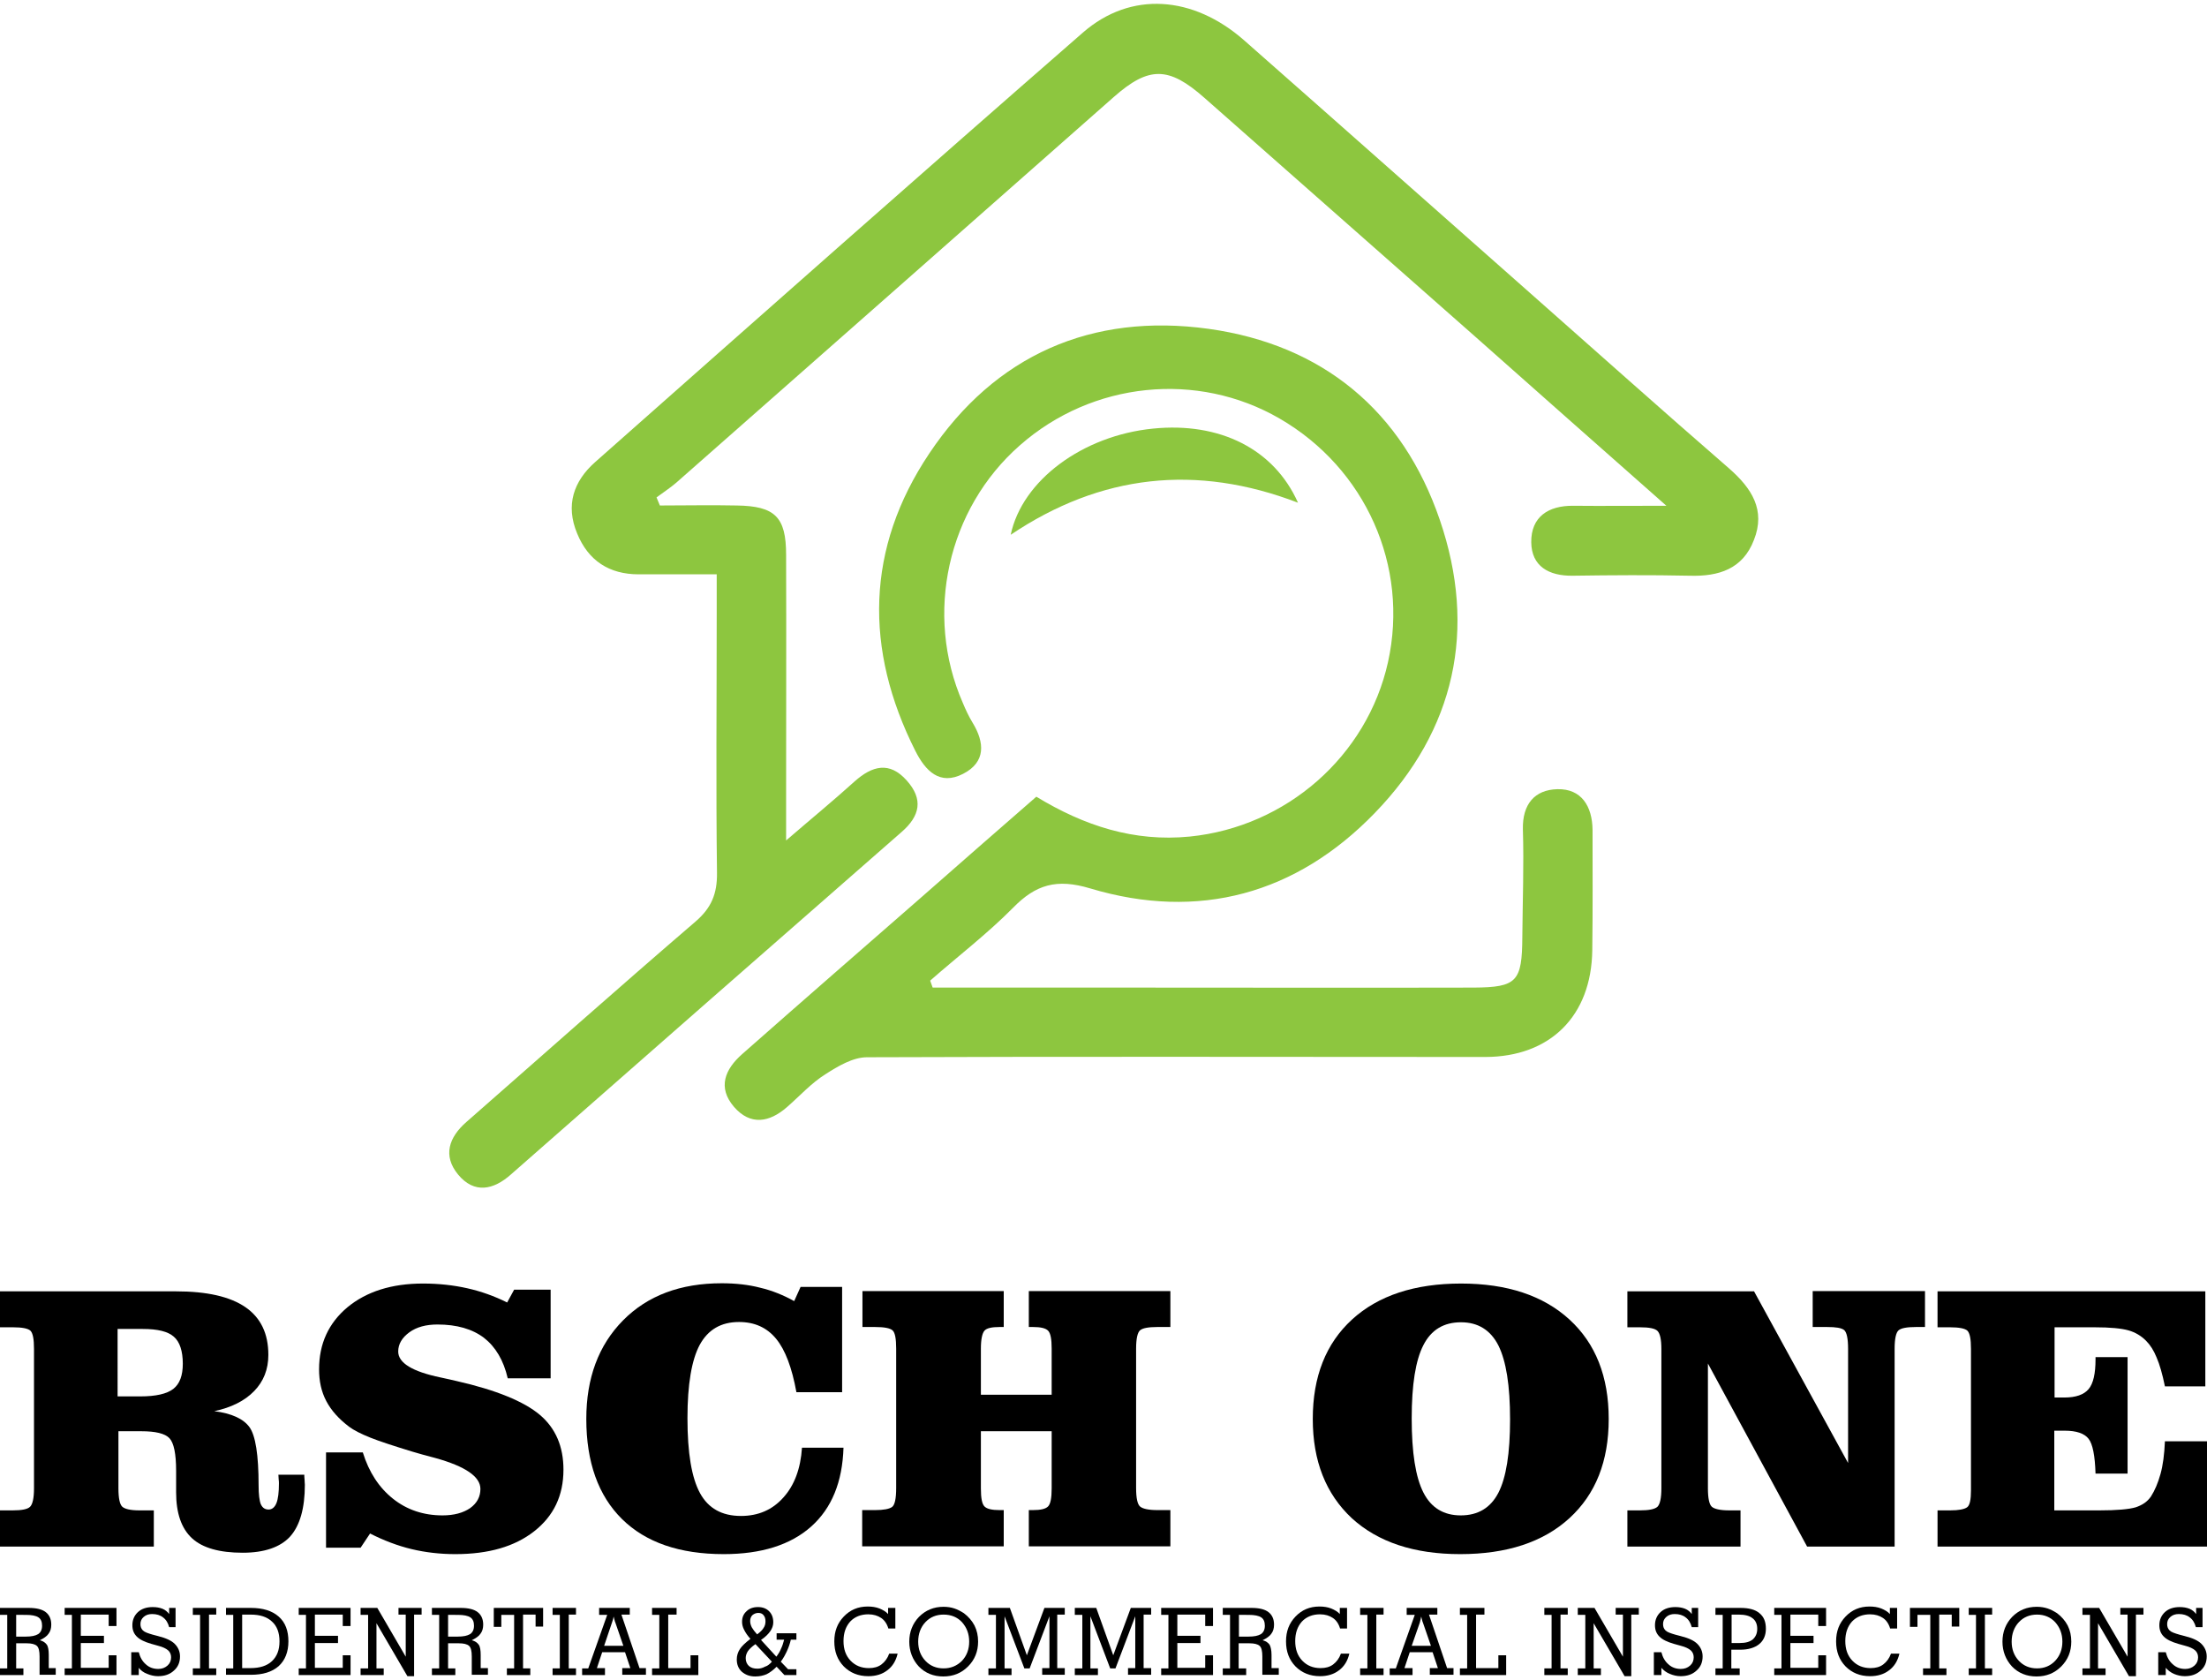
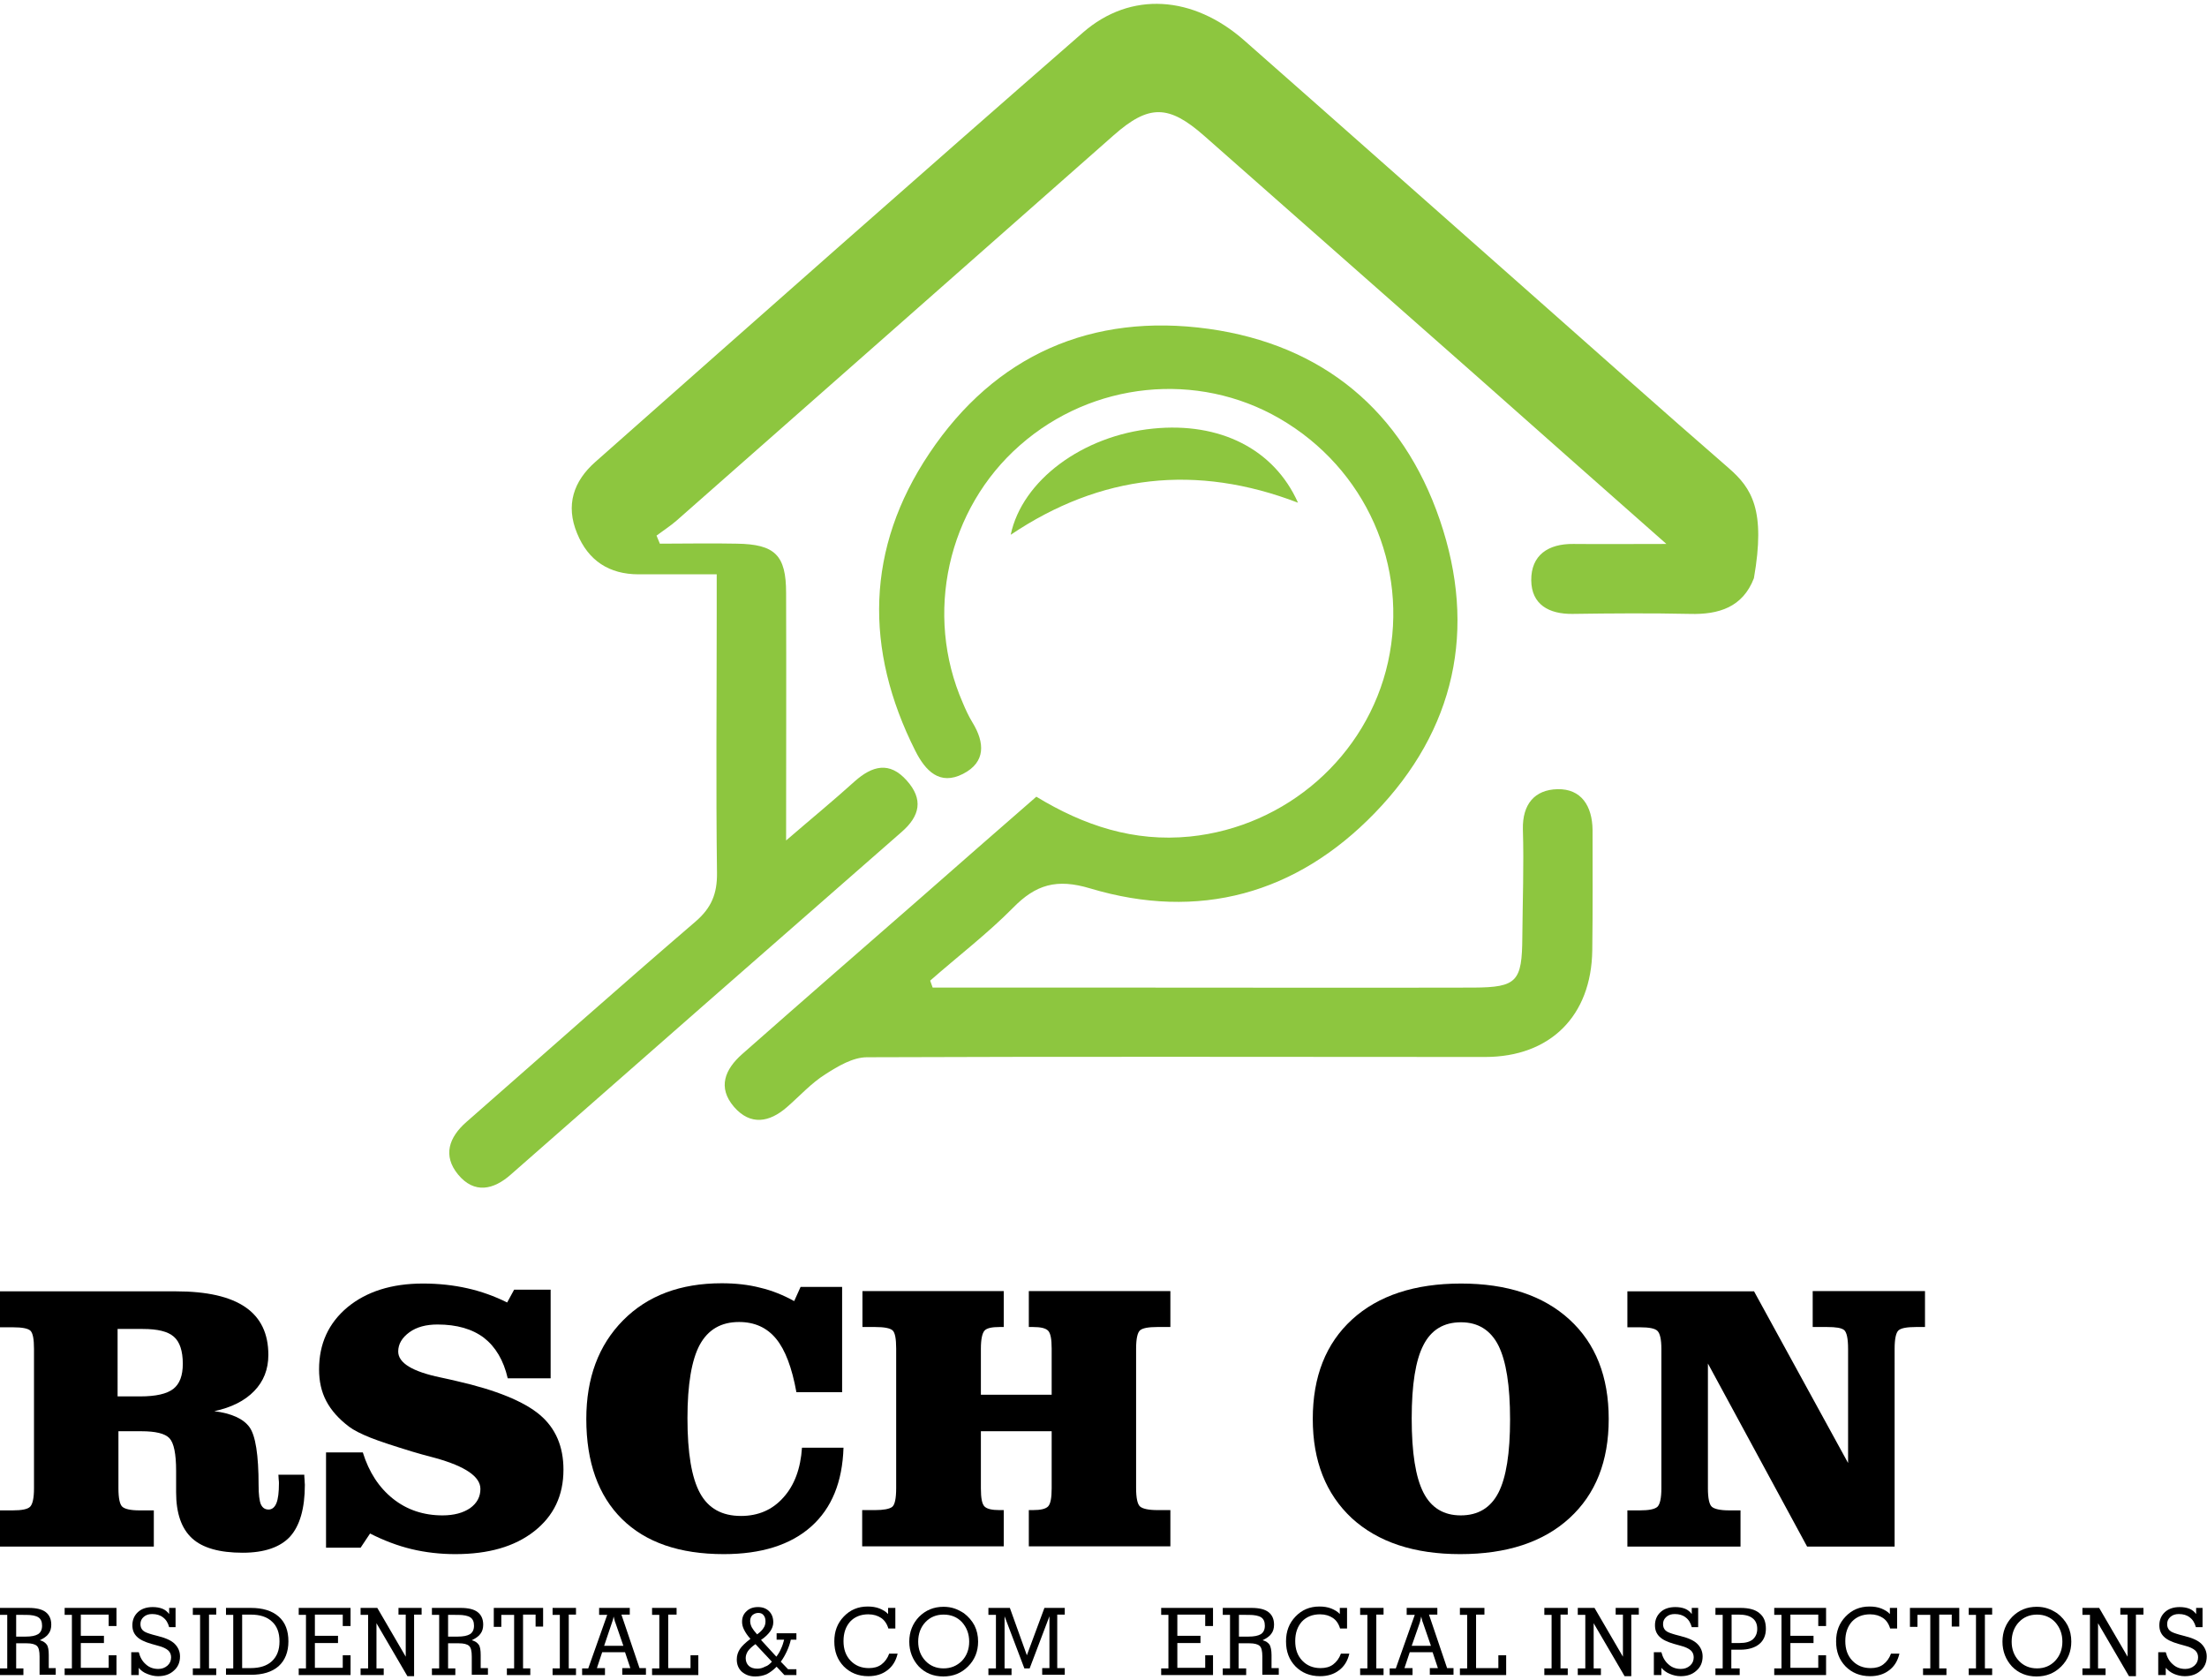
<svg xmlns="http://www.w3.org/2000/svg" version="1.1" id="Layer_1" x="0px" y="0px" viewBox="0 0 792 603" xml:space="preserve">
  <g>
    <g>
-       <path fill="#8DC63F" d="M620.5,168.1c-24.1-20.9-47.8-42.1-71.7-63.2c-34.1-30.1-68.1-60.3-102.3-90.4    c-18.3-16.1-40.7-17.8-57.9-2.8c-58.6,51.1-116.8,102.6-175,154.1c-7.8,6.9-10.7,15.5-6.5,25.6c4,9.8,11.5,14.7,22.1,14.7    c8.7,0,17.4,0,28,0c0,5.6,0,9.7,0,13.8c0,31.1-0.3,62.2,0.1,93.3c0.1,7.5-2,12.6-7.7,17.5c-27.6,23.7-54.8,47.9-82.2,71.9    c-6.3,5.5-8.6,12.1-3,18.9c5.8,7,12.7,5.5,18.9,0c46.7-41,93.4-82,140.2-122.9c6.7-5.8,7.9-11.8,1.9-18.5    c-6.2-7-12.4-5.3-18.7,0.3c-7.4,6.7-15.2,13.1-24.6,21.2c0-6.3,0-10,0-13.7c0-29.6,0.1-59.2,0-88.8c0-13.6-4-17.5-17.7-17.7    c-9.2-0.2-18.4,0-27.6,0c-0.4-1-0.8-2-1.2-2.9c2.4-1.8,4.9-3.4,7.1-5.3c52.4-46.1,104.7-92.3,157-138.4    c12.6-11.1,19.7-11,32.5,0.3c32.4,28.6,64.9,57.2,97.3,85.8c22,19.5,44,39,68.5,60.6c-13.2,0-23.3,0.1-33.4,0    c-9-0.1-15.2,4-15.1,13.1c0.1,8.6,6.3,12.1,14.8,12c14-0.2,28.1-0.3,42.1,0c10.4,0.3,19-2.4,23-12.8    C633.7,183,628.6,175.2,620.5,168.1z" />
+       <path fill="#8DC63F" d="M620.5,168.1c-24.1-20.9-47.8-42.1-71.7-63.2c-34.1-30.1-68.1-60.3-102.3-90.4    c-18.3-16.1-40.7-17.8-57.9-2.8c-58.6,51.1-116.8,102.6-175,154.1c-7.8,6.9-10.7,15.5-6.5,25.6c4,9.8,11.5,14.7,22.1,14.7    c8.7,0,17.4,0,28,0c0,5.6,0,9.7,0,13.8c0,31.1-0.3,62.2,0.1,93.3c0.1,7.5-2,12.6-7.7,17.5c-27.6,23.7-54.8,47.9-82.2,71.9    c-6.3,5.5-8.6,12.1-3,18.9c5.8,7,12.7,5.5,18.9,0c46.7-41,93.4-82,140.2-122.9c6.7-5.8,7.9-11.8,1.9-18.5    c-6.2-7-12.4-5.3-18.7,0.3c-7.4,6.7-15.2,13.1-24.6,21.2c0-29.6,0.1-59.2,0-88.8c0-13.6-4-17.5-17.7-17.7    c-9.2-0.2-18.4,0-27.6,0c-0.4-1-0.8-2-1.2-2.9c2.4-1.8,4.9-3.4,7.1-5.3c52.4-46.1,104.7-92.3,157-138.4    c12.6-11.1,19.7-11,32.5,0.3c32.4,28.6,64.9,57.2,97.3,85.8c22,19.5,44,39,68.5,60.6c-13.2,0-23.3,0.1-33.4,0    c-9-0.1-15.2,4-15.1,13.1c0.1,8.6,6.3,12.1,14.8,12c14-0.2,28.1-0.3,42.1,0c10.4,0.3,19-2.4,23-12.8    C633.7,183,628.6,175.2,620.5,168.1z" />
      <path fill="#8DC63F" d="M558.9,283.2c-8.2,0.2-12.6,5.4-12.4,14.4c0.4,12.9-0.1,25.8-0.2,38.7c-0.1,15.9-1.9,18-17.4,18.1    c-40.9,0.1-81.8,0-122.8,0c-23.8,0-47.6,0-71.4,0c-0.3-0.8-0.6-1.7-0.9-2.5c9.9-8.7,20.5-16.8,29.7-26.1c8.2-8.4,15.7-10.6,27.7-7    c39,11.7,74,2,102.1-27c28.9-29.8,36.8-66,23.4-105.2c-13.4-39.2-42.1-62.9-83-68.6c-41.9-5.8-76.6,9.4-100.2,44.7    c-22.8,34-23.4,70.3-5,106.8c3.6,7.1,8.7,12.5,17.1,8.2c8.2-4.2,7.8-11.2,3.4-18.4c-1.4-2.3-2.5-4.7-3.5-7.1    c-13.9-31.8-5.5-69.6,20.5-92.4c26-22.9,63.7-26.7,93.2-9.6c30.9,17.9,46.5,53,38.9,87.4c-7.5,33.8-36.5,59.1-71.1,62.6    c-20.1,2-38-3.9-55.1-14.3c-14.2,12.4-27.9,24.3-41.5,36.3c-21.4,18.7-42.8,37.3-64.1,56.1c-6.1,5.4-8.9,11.9-2.9,18.9    c5.9,6.8,12.7,5.6,19,0.1c4.6-4,8.7-8.6,13.8-11.8c4.5-2.9,9.9-6.1,14.9-6.1c73.9-0.3,147.8-0.1,221.8-0.1    c23.4,0,38.2-14.7,38.5-38.3c0.2-14.4,0.1-28.8,0.1-43.2C571.4,289.3,567.5,283,558.9,283.2z" />
      <path fill="#8DC63F" d="M465.8,180.4c-8.6-19.3-28.1-29-52-26.6c-25.3,2.5-47,18.6-51.1,38.1C395,170.2,429.3,166.4,465.8,180.4z" />
    </g>
    <g>
      <path d="M12.2,534.1v-50c0-3.6-0.4-5.7-1.3-6.6c-0.9-0.8-3-1.2-6.2-1.2H0v-12.9h63.1c11.2,0,19.5,1.9,25,5.7    c5.5,3.8,8.2,9.5,8.2,17.1c0,5.2-1.7,9.5-5.1,13c-3.4,3.5-8.2,5.9-14.3,7.2c6.2,0.8,10.4,2.7,12.6,5.7c2.2,3,3.3,10,3.3,20.9    c0,3.3,0.3,5.6,0.8,6.8c0.6,1.3,1.5,1.9,2.8,1.9c1.2,0,2.2-0.8,2.8-2.3s0.9-3.9,0.9-7.1c0-0.3,0-0.8-0.1-1.5    c0-0.7-0.1-1.2-0.1-1.6h9.3c0,0.4,0,1,0.1,1.8c0,0.8,0.1,1.4,0.1,1.8c0,8.5-1.8,14.7-5.3,18.6c-3.5,3.8-9.2,5.8-17,5.8    c-8.3,0-14.4-1.7-18.2-5.2c-3.8-3.5-5.7-9-5.7-16.5v-7.7c0-6.1-0.8-10-2.4-11.7c-1.6-1.7-5-2.5-10.1-2.5h-8.2v20.5    c0,3.6,0.5,5.8,1.4,6.6c0.9,0.8,2.9,1.3,6.1,1.3h5.2v13H0v-13h4.6c3.2,0,5.3-0.4,6.2-1.3C11.7,539.8,12.2,537.6,12.2,534.1z     M42.3,501.1h8c5.6,0,9.6-0.9,11.9-2.7c2.3-1.8,3.4-4.8,3.4-9c0-4.6-1.1-7.9-3.2-9.7c-2.1-1.9-5.8-2.8-11.2-2.8h-9V501.1z" />
      <path d="M117,521.2h13.2c2.2,7.1,5.8,12.6,10.8,16.6c5,4,11,6,17.8,6c4.1,0,7.4-0.9,9.9-2.6c2.5-1.8,3.7-4.1,3.7-6.9    c0-4.4-5.4-8.1-16.2-11.1c-3.5-0.9-6.3-1.7-8.3-2.3c-6.5-2-11.5-3.6-15-5c-3.5-1.4-6-2.7-7.6-3.9c-3.7-2.8-6.4-5.8-8.2-9.2    c-1.8-3.4-2.6-7.2-2.6-11.4c0-9.2,3.4-16.6,10.2-22.3c6.8-5.6,15.8-8.5,27.1-8.5c5.7,0,11,0.6,15.9,1.7c4.9,1.1,9.7,2.8,14.3,5.1    l2.5-4.6h13.1v31.8h-15.4c-1.5-6.5-4.4-11.3-8.5-14.5c-4.2-3.2-9.8-4.8-16.7-4.8c-4.1,0-7.5,0.9-10.1,2.8c-2.6,1.9-4,4.2-4,6.9    c0,4.1,5.1,7.2,15.2,9.3c2.5,0.5,4.4,1,5.8,1.3c14.1,3.2,24.1,7.3,29.8,12.1c5.7,4.8,8.5,11.4,8.5,19.7c0,9.3-3.5,16.6-10.5,22.1    c-7,5.5-16.4,8.2-28.3,8.2c-5.4,0-10.7-0.6-15.7-1.8c-5-1.2-10-3.1-14.9-5.6l-3.4,5.1H117V521.2z" />
      <path d="M302.7,519.5c-0.4,12.3-4.2,21.7-11.6,28.3c-7.4,6.6-17.9,9.9-31.4,9.9c-15.8,0-28-4.2-36.5-12.6    c-8.5-8.4-12.8-20.4-12.8-35.9c0-14.7,4.4-26.5,13.2-35.4c8.8-8.9,20.6-13.3,35.4-13.3c4.9,0,9.6,0.5,13.8,1.6    c4.3,1,8.4,2.7,12.2,4.8l2.3-5.1h14.9v37.8h-16.4c-1.6-8.8-4-15.2-7.3-19.2c-3.3-4-7.7-6-13.3-6c-6.4,0-11.1,2.7-14.1,8.2    c-2.9,5.4-4.4,14.2-4.4,26.3c0,12.5,1.5,21.4,4.5,26.9c3,5.5,7.9,8.2,14.7,8.2c6.2,0,11.3-2.2,15.2-6.6c4-4.4,6.2-10.4,6.7-17.9    H302.7z" />
      <path d="M360.2,463.3v12.9h-1.5c-2.8,0-4.6,0.4-5.4,1.3c-0.8,0.9-1.3,3-1.3,6.5v16.5h25.4V484c0-3.5-0.4-5.6-1.3-6.5    s-2.7-1.3-5.4-1.3h-1.5v-12.9h50.8v12.9h-4.7c-3.2,0-5.3,0.4-6.2,1.2c-0.9,0.8-1.4,3-1.4,6.6v50c0,3.6,0.5,5.8,1.4,6.6    c0.9,0.8,3,1.3,6.2,1.3h4.7v13h-50.8v-13h1.5c2.7,0,4.5-0.4,5.4-1.3c0.9-0.9,1.3-3.1,1.3-6.5v-20.5H352v20.5    c0,3.5,0.4,5.6,1.3,6.5c0.9,0.9,2.7,1.3,5.4,1.3h1.5v13h-50.8v-13h4.6c3.1,0,5.1-0.4,6.1-1.1c1-0.7,1.5-3,1.5-6.8v-50    c0-3.6-0.4-5.8-1.3-6.6c-0.9-0.8-3-1.2-6.2-1.2h-4.6v-12.9H360.2z" />
      <path d="M471.1,509.2c0-15.2,4.7-27.1,14.1-35.7c9.4-8.6,22.5-12.9,39.1-12.9c16.5,0,29.5,4.3,38.9,12.9    c9.4,8.6,14.1,20.5,14.1,35.7s-4.7,27-14.1,35.6c-9.4,8.6-22.5,12.9-39.2,12.9c-16.5,0-29.5-4.3-38.9-12.9    C475.8,536.1,471.1,524.3,471.1,509.2z M524.3,474.5c-6.2,0-10.7,2.7-13.5,8.2c-2.8,5.4-4.2,14.2-4.2,26.3    c0,12.3,1.4,21.1,4.2,26.6c2.8,5.5,7.3,8.2,13.4,8.2c6.2,0,10.7-2.7,13.5-8.1c2.8-5.4,4.2-14.2,4.2-26.3c0-12.2-1.4-21-4.2-26.6    C534.9,477.3,530.4,474.5,524.3,474.5z" />
      <path d="M629.4,463.3l33.8,61.7v-41c0-3.7-0.5-5.9-1.4-6.7c-1-0.8-3-1.1-6.1-1.1h-5.2v-12.9h40.3v12.9h-3.3    c-3.2,0-5.3,0.4-6.2,1.2c-0.9,0.8-1.4,3-1.4,6.6V555h-31.4l-35.6-65.7v44.8c0,3.6,0.5,5.8,1.4,6.6c0.9,0.8,3,1.3,6.2,1.3h4.1v13    H584v-13h4.5c3.2,0,5.3-0.4,6.3-1.3c0.9-0.9,1.4-3.1,1.4-6.6v-50c0-3.5-0.5-5.6-1.4-6.5s-3-1.3-6.3-1.3H584v-12.9H629.4z" />
-       <path d="M791.4,463.3v34.2h-14.5c-0.9-4.4-1.9-7.9-3-10.4c-1-2.5-2.3-4.5-3.8-6c-1.7-1.7-3.8-3-6.3-3.7c-2.5-0.7-6.5-1.1-12.1-1.1    h-2.7h-11.7v25.2h3.5c4.1,0,7-1,8.7-3s2.5-5.6,2.5-10.7v-0.8h11.5v41.8h-11.5c-0.2-6.4-1-10.6-2.5-12.5s-4.3-2.9-8.6-2.9h-3.7    v28.6h16.2c6.3,0,10.6-0.4,13-1.1c2.4-0.8,4.2-2,5.5-3.9c1.4-2.2,2.5-4.8,3.4-8s1.4-7.1,1.6-11.8H792V555h-96.7v-13h4.6    c3,0,5-0.4,6-1.1s1.4-2.8,1.4-6.1v-0.7v-50c0-3.6-0.4-5.7-1.3-6.6c-0.9-0.8-3-1.2-6.2-1.2h-4.5v-12.9H791.4z" />
    </g>
    <g>
      <path d="M5.8,598.7h2.6v2.4H0v-2.4h2.6v-19.2H0V577h10.3c2.8,0,4.8,0.5,6.1,1.5c1.3,1,2,2.5,2,4.5c0,1.3-0.3,2.4-1,3.3    c-0.6,0.9-1.7,1.6-3.1,2.3c1.2,0.3,2,0.9,2.5,1.6c0.5,0.7,0.7,2,0.7,3.7v4.7H20v2.4h-5.8v-6.6c0-1.9-0.3-3.2-1-3.8    c-0.7-0.6-1.9-0.9-3.6-0.9H5.8V598.7z M5.8,579.4v7.9h3.4c2.1,0,3.5-0.3,4.5-0.9c0.9-0.6,1.4-1.6,1.4-3c0-1.4-0.4-2.4-1.3-3    c-0.9-0.6-2.4-0.9-4.5-0.9H5.8z" />
      <path d="M23.2,601.1v-2.4h2.6v-19.2h-2.6V577h18.6v6.5H39v-4.1H29v7.6h8.3v2.6H29v8.9h10V594h2.8v7.1H23.2z" />
      <path d="M49.8,598.5v2.6h-2.7v-8.2h2.7c0.5,1.9,1.3,3.3,2.6,4.4c1.2,1.1,2.7,1.6,4.4,1.6c1.3,0,2.4-0.4,3.3-1.2s1.3-1.8,1.3-3    c0-1-0.4-1.9-1.1-2.5c-0.7-0.6-1.9-1.2-3.5-1.6l-2.5-0.7c-2.4-0.7-4.1-1.5-5.2-2.6c-1.1-1.1-1.6-2.4-1.6-4.1c0-1.9,0.7-3.5,2-4.7    c1.3-1.2,3.1-1.8,5.3-1.8c1.3,0,2.5,0.2,3.5,0.6c1,0.4,1.8,1.1,2.4,1.9V577h2.3v6.9h-2.3c-0.4-1.5-1.1-2.7-2.2-3.5    c-1-0.8-2.3-1.2-3.9-1.2c-1.2,0-2.2,0.3-3,1c-0.8,0.7-1.2,1.5-1.2,2.6c0,1,0.3,1.7,0.9,2.3c0.6,0.6,1.8,1,3.5,1.5l1.9,0.5    c2.8,0.7,4.8,1.6,6,2.8c1.2,1.2,1.9,2.7,1.9,4.5c0,2.1-0.7,3.8-2.2,5.1c-1.5,1.4-3.4,2-5.7,2c-1.3,0-2.6-0.3-3.8-0.8    C51.5,600.2,50.5,599.4,49.8,598.5z" />
      <path d="M75,598.7h2.6v2.4h-8.4v-2.4h2.6v-19.2h-2.6V577h8.4v2.4H75V598.7z" />
      <path d="M81.1,601.1v-2.4h2.6v-19.2h-2.6V577H90c4.3,0,7.6,1,10,3.1c2.4,2.1,3.5,5.1,3.5,8.9c0,3.8-1.2,6.8-3.5,8.9    c-2.4,2.1-5.7,3.1-10,3.1H81.1z M86.9,579.4v19.2h3c3.3,0,5.9-0.8,7.7-2.5c1.8-1.7,2.7-4,2.7-7.1c0-3.1-0.9-5.5-2.7-7.1    c-1.8-1.7-4.3-2.5-7.7-2.5H86.9z" />
      <path d="M107.2,601.1v-2.4h2.6v-19.2h-2.6V577h18.6v6.5h-2.8v-4.1h-10v7.6h8.3v2.6h-8.3v8.9h10V594h2.8v7.1H107.2z" />
      <path d="M135.1,598.7h2.6v2.4h-8.3v-2.4h2.7v-19.2h-2.7V577h6l10.2,17.5v-15.1H143V577h8.3v2.4h-2.7v22.1h-2.4l-11.1-19V598.7z" />
      <path d="M160.8,598.7h2.6v2.4H155v-2.4h2.6v-19.2H155V577h10.3c2.8,0,4.8,0.5,6.1,1.5c1.3,1,2,2.5,2,4.5c0,1.3-0.3,2.4-1,3.3    c-0.6,0.9-1.7,1.6-3.1,2.3c1.2,0.3,2,0.9,2.5,1.6c0.5,0.7,0.7,2,0.7,3.7v4.7h2.6v2.4h-5.8v-6.6c0-1.9-0.3-3.2-1-3.8    c-0.7-0.6-1.9-0.9-3.6-0.9h-3.9V598.7z M160.8,579.4v7.9h3.4c2.1,0,3.5-0.3,4.5-0.9c0.9-0.6,1.4-1.6,1.4-3c0-1.4-0.4-2.4-1.3-3    c-0.9-0.6-2.4-0.9-4.5-0.9H160.8z" />
      <path d="M187.7,598.7h2.6v2.4h-8.4v-2.4h2.6v-19.2h-4.6v4.3h-2.7V577h17.7v6.7h-2.7v-4.3h-4.5V598.7z" />
      <path d="M204.1,598.7h2.6v2.4h-8.4v-2.4h2.6v-19.2h-2.6V577h8.4v2.4h-2.6V598.7z" />
      <path d="M217.1,598.7v2.4h-8.2v-2.4h2.2l6.8-19.2H215V577h11v2.4h-3l6.5,19.2h2.3v2.4h-8.5v-2.4h2.9l-1.9-5.7h-8.2l-1.9,5.7H217.1    z M216.8,590.6h6.9l-2.9-8.4c0,0,0-0.1-0.1-0.2c-0.2-0.7-0.4-1.4-0.5-1.9c-0.1,0.3-0.1,0.7-0.2,1c-0.1,0.3-0.2,0.7-0.4,1.2    L216.8,590.6z" />
      <path d="M234,601.1v-2.4h2.6v-19.2H234V577h8.8v2.4h-3v19.2h8V594h2.8v7.1H234z" />
      <path d="M285.8,601.1h-4.3l-2.8-3c-1.2,1.2-2.4,2.1-3.6,2.7c-1.2,0.5-2.5,0.8-4.1,0.8c-2,0-3.5-0.6-4.8-1.7    c-1.2-1.1-1.8-2.6-1.8-4.4c0-1.4,0.4-2.6,1.1-3.7c0.7-1.1,2-2.3,3.8-3.7c-1.1-1.2-1.8-2.3-2.3-3.3c-0.5-1-0.7-1.9-0.7-2.8    c0-1.6,0.5-2.8,1.6-3.8c1-1,2.4-1.5,4.1-1.5c1.7,0,3,0.5,4,1.5c1,1,1.5,2.3,1.5,4c0,1.1-0.4,2.2-1.1,3.2s-1.8,2.1-3.3,3.1l5.5,6    c0.7-0.9,1.3-1.9,1.7-2.9c0.5-1,0.8-2.1,1.1-3.2h-2.7v-2.3h7.1v2.3h-2c-0.3,1.4-0.8,2.8-1.4,4.1c-0.6,1.3-1.3,2.6-2.2,3.8l2.6,2.7    h3V601.1z M277,596.3l-5.9-6.3c-1.3,0.9-2.1,1.7-2.7,2.5c-0.5,0.8-0.8,1.6-0.8,2.5c0,1.2,0.4,2.1,1.1,2.8c0.8,0.7,1.8,1,3.1,1    c0.9,0,1.8-0.2,2.7-0.7C275.5,597.8,276.3,597.1,277,596.3z M271.7,586.5c1.1-0.8,1.9-1.6,2.3-2.3c0.5-0.7,0.7-1.5,0.7-2.4    c0-0.9-0.2-1.6-0.7-2.2c-0.5-0.6-1.1-0.8-1.9-0.8c-0.8,0-1.5,0.3-2.1,0.8c-0.5,0.5-0.8,1.2-0.8,2.1c0,0.8,0.2,1.5,0.6,2.3    C270.2,584.7,270.8,585.5,271.7,586.5z" />
      <path d="M322.1,593.5c-0.6,2.5-1.8,4.5-3.7,5.9c-1.8,1.4-4.1,2.1-6.8,2.1c-3.6,0-6.5-1.2-8.8-3.5c-2.3-2.4-3.4-5.3-3.4-9    c0-3.6,1.1-6.5,3.4-8.9s5.1-3.6,8.6-3.6c1.5,0,2.9,0.2,4.2,0.7c1.2,0.5,2.3,1.1,3.1,2V577h2.6v7.4h-2.5c-0.5-1.7-1.4-3-2.6-3.8    c-1.2-0.8-2.7-1.3-4.6-1.3c-2.7,0-4.9,0.9-6.5,2.6c-1.6,1.8-2.4,4.1-2.4,7c0,2.9,0.8,5.2,2.5,7c1.7,1.8,3.9,2.7,6.6,2.7    c1.8,0,3.3-0.4,4.5-1.3c1.2-0.9,2.2-2.2,2.8-3.9H322.1z" />
      <path d="M326.3,589.1c0-3.5,1.2-6.5,3.5-8.9c2.4-2.4,5.3-3.6,8.8-3.6c1.4,0,2.7,0.2,3.9,0.6c1.2,0.4,2.3,1,3.4,1.7    c1.6,1.2,2.9,2.7,3.8,4.4c0.9,1.8,1.3,3.7,1.3,5.8c0,3.5-1.2,6.5-3.6,8.9c-2.4,2.4-5.3,3.6-8.9,3.6c-3.5,0-6.5-1.2-8.8-3.6    C327.5,595.6,326.3,592.6,326.3,589.1z M329.5,589.1c0,2.8,0.9,5.1,2.6,6.9c1.7,1.8,3.9,2.7,6.5,2.7c2.6,0,4.8-0.9,6.6-2.7    c1.7-1.8,2.6-4.1,2.6-6.9c0-2.8-0.9-5.1-2.6-7c-1.7-1.8-3.9-2.7-6.6-2.7c-2.6,0-4.8,0.9-6.5,2.7    C330.4,583.9,329.5,586.3,329.5,589.1z" />
      <path d="M360.4,598.7h2.6v2.4h-8.3v-2.4h2.7v-19.2h-2.7V577h7.7l6.1,17l6.3-17h7.3v2.4h-2.7v19.2h2.7v2.4H374v-2.4h2.6v-18.6    l-7.1,18.7h-1.9l-7.1-18.7V598.7z" />
-       <path d="M391.4,598.7h2.6v2.4h-8.3v-2.4h2.7v-19.2h-2.7V577h7.7l6.1,17l6.3-17h7.3v2.4h-2.7v19.2h2.7v2.4h-8.3v-2.4h2.6v-18.6    l-7.1,18.7h-1.9l-7.1-18.7V598.7z" />
      <path d="M416.7,601.1v-2.4h2.6v-19.2h-2.6V577h18.6v6.5h-2.8v-4.1h-10v7.6h8.3v2.6h-8.3v8.9h10V594h2.8v7.1H416.7z" />
      <path d="M444.6,598.7h2.6v2.4h-8.4v-2.4h2.6v-19.2h-2.6V577h10.3c2.8,0,4.8,0.5,6.1,1.5c1.3,1,2,2.5,2,4.5c0,1.3-0.3,2.4-1,3.3    c-0.6,0.9-1.7,1.6-3.1,2.3c1.2,0.3,2,0.9,2.5,1.6c0.4,0.7,0.7,2,0.7,3.7v4.7h2.6v2.4H453v-6.6c0-1.9-0.3-3.2-1-3.8    c-0.7-0.6-1.9-0.9-3.6-0.9h-3.9V598.7z M444.6,579.4v7.9h3.4c2.1,0,3.5-0.3,4.5-0.9c0.9-0.6,1.4-1.6,1.4-3c0-1.4-0.4-2.4-1.3-3    c-0.9-0.6-2.4-0.9-4.5-0.9H444.6z" />
      <path d="M484.2,593.5c-0.6,2.5-1.8,4.5-3.7,5.9c-1.8,1.4-4.1,2.1-6.8,2.1c-3.6,0-6.5-1.2-8.8-3.5c-2.3-2.4-3.4-5.3-3.4-9    c0-3.6,1.1-6.5,3.4-8.9c2.3-2.4,5.1-3.6,8.6-3.6c1.5,0,2.9,0.2,4.2,0.7c1.2,0.5,2.3,1.1,3.1,2V577h2.6v7.4h-2.5    c-0.5-1.7-1.4-3-2.6-3.8c-1.2-0.8-2.7-1.3-4.6-1.3c-2.7,0-4.9,0.9-6.5,2.6c-1.6,1.8-2.4,4.1-2.4,7c0,2.9,0.8,5.2,2.5,7    c1.7,1.8,3.9,2.7,6.6,2.7c1.8,0,3.3-0.4,4.5-1.3c1.2-0.9,2.2-2.2,2.8-3.9H484.2z" />
      <path d="M493.9,598.7h2.6v2.4h-8.4v-2.4h2.6v-19.2h-2.6V577h8.4v2.4h-2.6V598.7z" />
      <path d="M506.9,598.7v2.4h-8.2v-2.4h2.2l6.8-19.2h-2.9V577h11v2.4h-3l6.5,19.2h2.3v2.4h-8.5v-2.4h2.9l-1.9-5.7h-8.2l-1.9,5.7    H506.9z M506.6,590.6h6.9l-2.9-8.4c0,0,0-0.1-0.1-0.2c-0.2-0.7-0.4-1.4-0.5-1.9c-0.1,0.3-0.1,0.7-0.2,1c-0.1,0.3-0.2,0.7-0.3,1.2    L506.6,590.6z" />
      <path d="M523.9,601.1v-2.4h2.6v-19.2h-2.6V577h8.8v2.4h-3v19.2h8V594h2.8v7.1H523.9z" />
      <path d="M560,598.7h2.6v2.4h-8.4v-2.4h2.6v-19.2h-2.6V577h8.4v2.4H560V598.7z" />
      <path d="M571.9,598.7h2.6v2.4h-8.3v-2.4h2.7v-19.2h-2.7V577h6l10.2,17.5v-15.1h-2.6V577h8.3v2.4h-2.7v22.1H583l-11.1-19V598.7z" />
      <path d="M596.2,598.5v2.6h-2.7v-8.2h2.7c0.5,1.9,1.3,3.3,2.6,4.4c1.2,1.1,2.7,1.6,4.4,1.6c1.3,0,2.4-0.4,3.3-1.2    c0.9-0.8,1.3-1.8,1.3-3c0-1-0.4-1.9-1.1-2.5c-0.7-0.6-1.9-1.2-3.5-1.6l-2.5-0.7c-2.4-0.7-4.1-1.5-5.2-2.6    c-1.1-1.1-1.6-2.4-1.6-4.1c0-1.9,0.7-3.5,2-4.7c1.3-1.2,3.1-1.8,5.3-1.8c1.3,0,2.5,0.2,3.5,0.6c1,0.4,1.8,1.1,2.4,1.9V577h2.3v6.9    h-2.3c-0.4-1.5-1.1-2.7-2.2-3.5c-1-0.8-2.3-1.2-3.9-1.2c-1.2,0-2.2,0.3-3,1c-0.8,0.7-1.2,1.5-1.2,2.6c0,1,0.3,1.7,0.9,2.3    c0.6,0.6,1.8,1,3.5,1.5l1.9,0.5c2.8,0.7,4.8,1.6,6,2.8c1.2,1.2,1.9,2.7,1.9,4.5c0,2.1-0.7,3.8-2.2,5.1c-1.5,1.4-3.4,2-5.7,2    c-1.3,0-2.6-0.3-3.8-0.8C598,600.2,597,599.4,596.2,598.5z" />
      <path d="M621.4,598.7h2.9v2.4h-8.7v-2.4h2.6v-19.2h-2.6V577h9c3,0,5.3,0.6,6.8,1.9c1.6,1.3,2.3,3.1,2.3,5.6c0,2.3-0.8,4.2-2.4,5.5    c-1.6,1.3-3.9,2-6.8,2h-3.2V598.7z M621.4,579.4v10.2h2.9c2.1,0,3.6-0.4,4.7-1.3c1-0.9,1.6-2.1,1.6-3.8s-0.6-3-1.7-3.8    c-1.1-0.9-2.8-1.3-5-1.3H621.4z" />
      <path d="M636.7,601.1v-2.4h2.6v-19.2h-2.6V577h18.6v6.5h-2.8v-4.1h-10v7.6h8.3v2.6h-8.3v8.9h10V594h2.8v7.1H636.7z" />
      <path d="M681.6,593.5c-0.6,2.5-1.8,4.5-3.7,5.9c-1.8,1.4-4.1,2.1-6.8,2.1c-3.6,0-6.5-1.2-8.8-3.5c-2.3-2.4-3.4-5.3-3.4-9    c0-3.6,1.1-6.5,3.4-8.9c2.3-2.4,5.1-3.6,8.6-3.6c1.5,0,2.9,0.2,4.2,0.7c1.2,0.5,2.3,1.1,3.1,2V577h2.6v7.4h-2.5    c-0.5-1.7-1.4-3-2.6-3.8c-1.2-0.8-2.7-1.3-4.6-1.3c-2.7,0-4.9,0.9-6.5,2.6c-1.6,1.8-2.4,4.1-2.4,7c0,2.9,0.8,5.2,2.5,7    c1.7,1.8,3.9,2.7,6.6,2.7c1.8,0,3.3-0.4,4.5-1.3c1.2-0.9,2.2-2.2,2.8-3.9H681.6z" />
      <path d="M695.9,598.7h2.6v2.4h-8.4v-2.4h2.6v-19.2h-4.6v4.3h-2.7V577h17.7v6.7h-2.7v-4.3h-4.5V598.7z" />
      <path d="M712.3,598.7h2.6v2.4h-8.4v-2.4h2.6v-19.2h-2.6V577h8.4v2.4h-2.6V598.7z" />
      <path d="M718.6,589.1c0-3.5,1.2-6.5,3.5-8.9c2.4-2.4,5.3-3.6,8.8-3.6c1.4,0,2.7,0.2,3.9,0.6c1.2,0.4,2.3,1,3.4,1.7    c1.6,1.2,2.9,2.7,3.8,4.4c0.9,1.8,1.3,3.7,1.3,5.8c0,3.5-1.2,6.5-3.6,8.9c-2.4,2.4-5.3,3.6-8.9,3.6c-3.5,0-6.5-1.2-8.8-3.6    C719.8,595.6,718.6,592.6,718.6,589.1z M721.9,589.1c0,2.8,0.9,5.1,2.6,6.9c1.7,1.8,3.9,2.7,6.5,2.7c2.6,0,4.8-0.9,6.5-2.7    c1.7-1.8,2.6-4.1,2.6-6.9c0-2.8-0.9-5.1-2.6-7c-1.7-1.8-3.9-2.7-6.5-2.7c-2.6,0-4.8,0.9-6.5,2.7    C722.8,583.9,721.9,586.3,721.9,589.1z" />
      <path d="M753,598.7h2.6v2.4h-8.3v-2.4h2.7v-19.2h-2.7V577h6l10.2,17.5v-15.1h-2.6V577h8.3v2.4h-2.7v22.1H764l-11.1-19V598.7z" />
      <path d="M777.2,598.5v2.6h-2.7v-8.2h2.7c0.5,1.9,1.3,3.3,2.6,4.4c1.2,1.1,2.7,1.6,4.4,1.6c1.3,0,2.4-0.4,3.3-1.2    c0.9-0.8,1.3-1.8,1.3-3c0-1-0.4-1.9-1.1-2.5c-0.7-0.6-1.9-1.2-3.5-1.6l-2.5-0.7c-2.4-0.7-4.1-1.5-5.2-2.6    c-1.1-1.1-1.6-2.4-1.6-4.1c0-1.9,0.7-3.5,2-4.7c1.3-1.2,3.1-1.8,5.3-1.8c1.3,0,2.5,0.2,3.5,0.6c1,0.4,1.8,1.1,2.4,1.9V577h2.3v6.9    H788c-0.4-1.5-1.1-2.7-2.2-3.5c-1-0.8-2.3-1.2-3.9-1.2c-1.2,0-2.2,0.3-3,1c-0.8,0.7-1.2,1.5-1.2,2.6c0,1,0.3,1.7,0.9,2.3    c0.6,0.6,1.8,1,3.5,1.5l1.9,0.5c2.8,0.7,4.8,1.6,6,2.8c1.2,1.2,1.9,2.7,1.9,4.5c0,2.1-0.7,3.8-2.2,5.1c-1.5,1.4-3.4,2-5.7,2    c-1.3,0-2.6-0.3-3.8-0.8C779,600.2,778,599.4,777.2,598.5z" />
    </g>
  </g>
</svg>